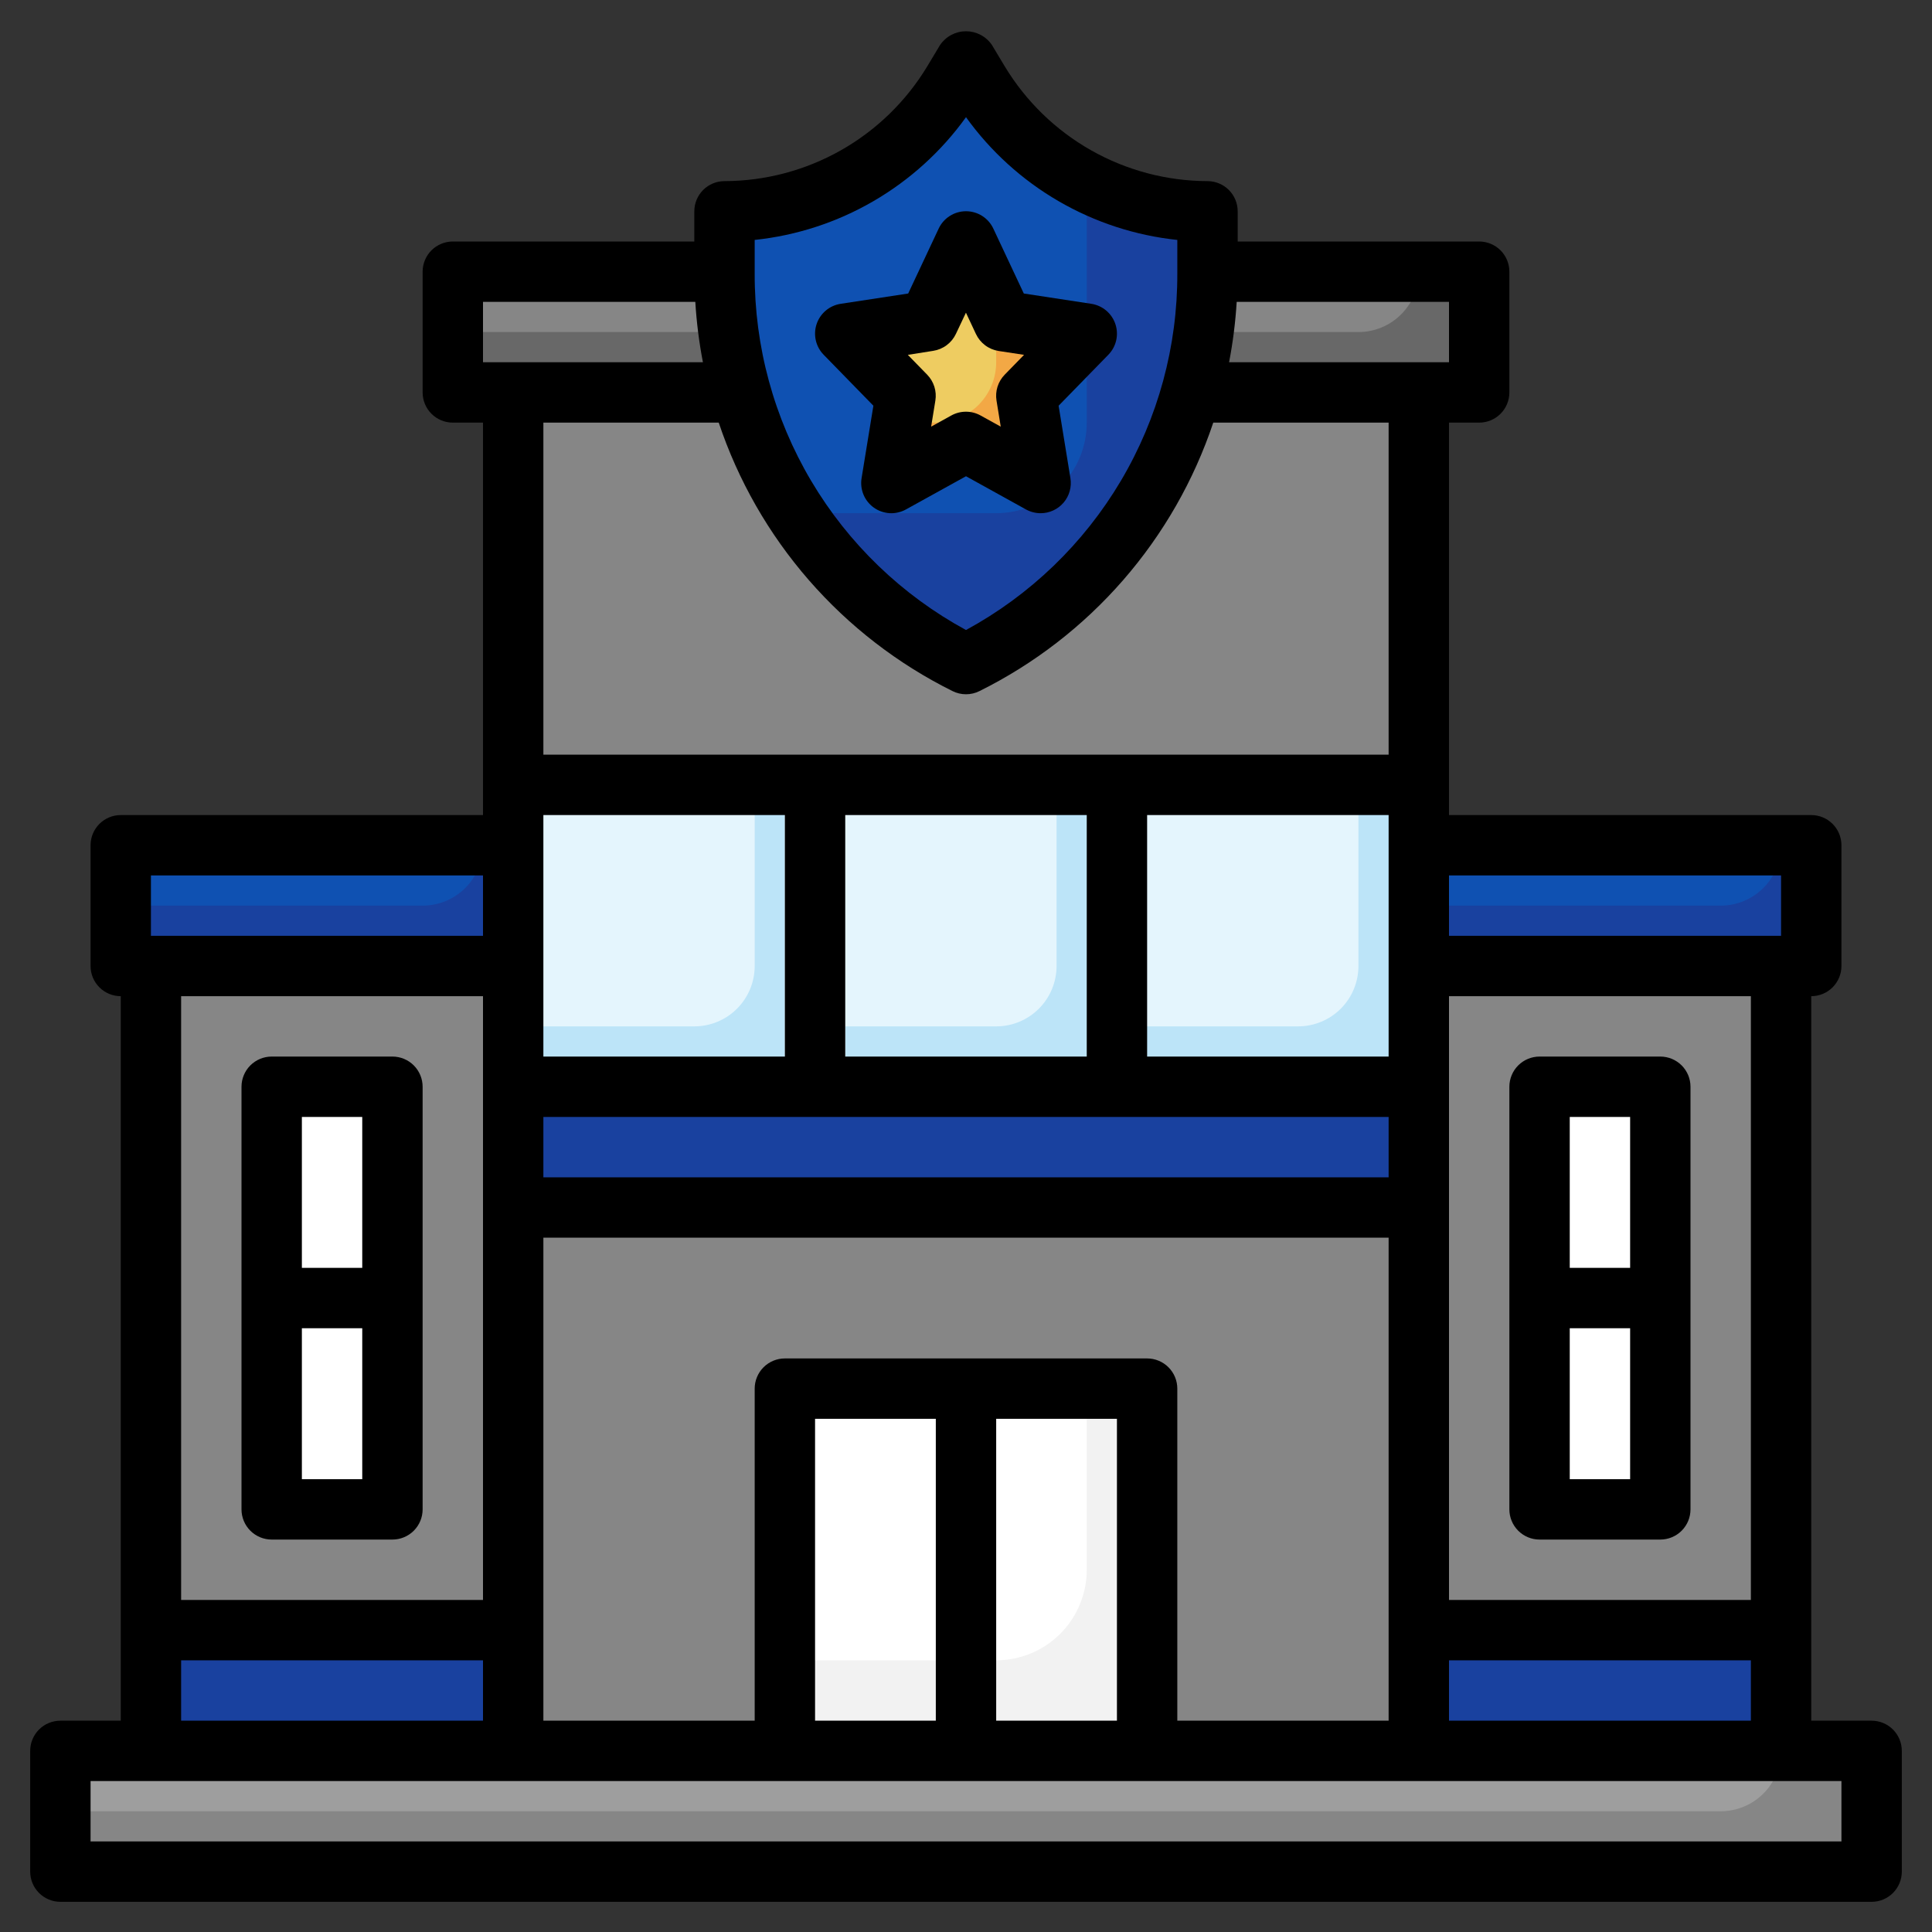
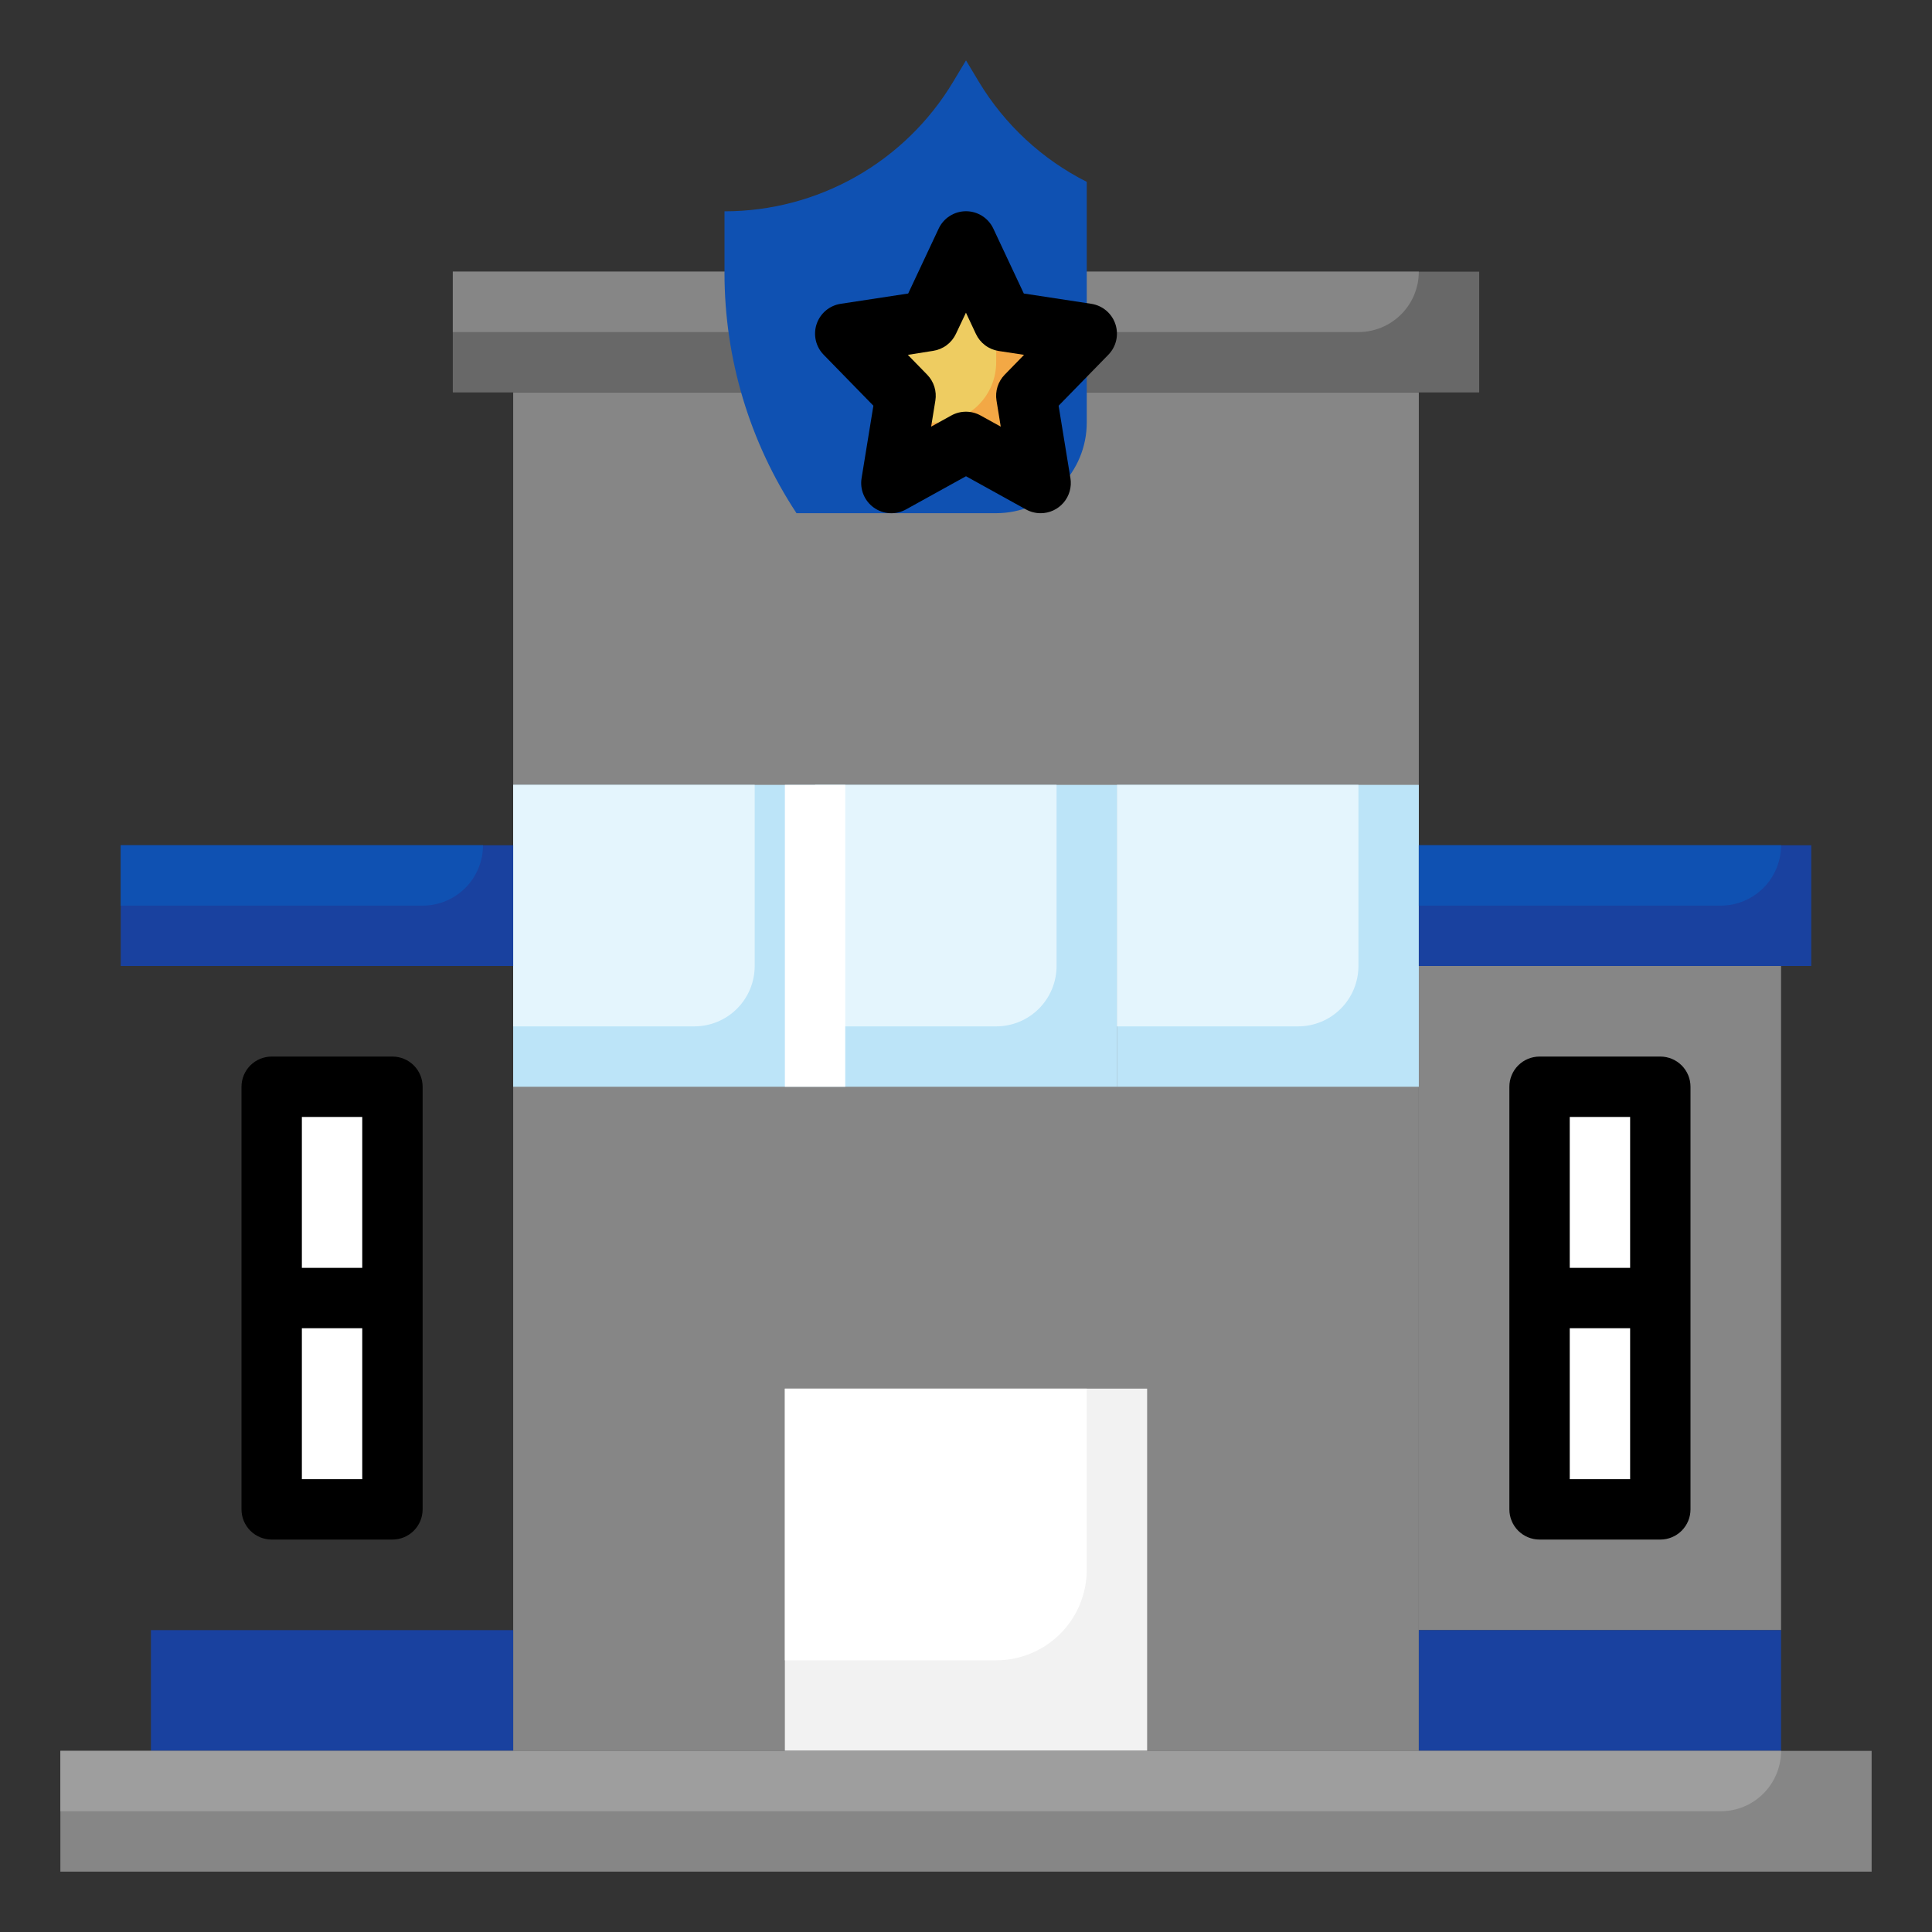
<svg xmlns="http://www.w3.org/2000/svg" width="512" height="512" viewBox="0 0 512 512" fill="none">
  <rect x="0" y="0" width="512" height="512" fill="#333333" stroke="none" />
  <path d="M136 104H376V464H136V104Z" fill="#868686" />
  <path d="M120 72H392V104H120V72Z" fill="#686868" />
  <path d="M120 88H360C364.243 88 368.313 86.314 371.314 83.314C374.314 80.313 376 76.243 376 72H120V88Z" fill="#868686" />
  <path d="M376 256H472V432H376V256Z" fill="#868686" />
  <path d="M376 432H472V464H376V432Z" fill="#19419F" />
  <path d="M208 368H304V464H208V368Z" fill="#F2F2F2" />
  <path d="M208 368V440H264C270.365 440 276.47 437.471 280.971 432.971C285.471 428.47 288 422.365 288 416V368H208Z" fill="white" />
  <path d="M136 208H216V288H136V208Z" fill="#BCE4F8" />
  <path d="M136 208V272H184C188.243 272 192.313 270.314 195.314 267.314C198.314 264.313 200 260.243 200 256V208H136Z" fill="#E4F5FD" />
  <path d="M216 208H296V288H216V208Z" fill="#BCE4F8" />
  <path d="M216 208V272H264C268.243 272 272.313 270.314 275.314 267.314C278.314 264.313 280 260.243 280 256V208H216Z" fill="#E4F5FD" />
-   <path d="M296 208H376V288H296V208Z" fill="#BCE4F8" />
+   <path d="M296 208H376V288H296Z" fill="#BCE4F8" />
  <path d="M296 208V272H344C348.243 272 352.313 270.314 355.314 267.314C358.314 264.313 360 260.243 360 256V208H296Z" fill="#E4F5FD" />
-   <path d="M136 288H376V320H136V288Z" fill="#19419F" />
-   <path d="M256 176C275.232 166.386 291.407 151.606 302.711 133.316C314.015 115.026 320.002 93.949 320 72.448V56C307.801 56 295.81 52.841 285.195 46.831C274.579 40.82 265.701 32.164 259.424 21.704L256 16L252.576 21.704C246.299 32.164 237.421 40.82 226.805 46.831C216.19 52.841 204.199 56 192 56V72.448C191.998 93.949 197.985 115.026 209.289 133.316C220.593 151.606 236.768 166.386 256 176Z" fill="#19419F" />
  <path d="M259.424 21.704L256 16L252.576 21.704C246.299 32.164 237.421 40.82 226.805 46.831C216.19 52.841 204.199 56 192 56V72.448C192.013 95.041 198.647 117.136 211.08 136H264C270.365 136 276.47 133.471 280.971 128.971C285.471 124.47 288 118.365 288 112V48.192C276.175 42.224 266.271 33.044 259.424 21.704Z" fill="#0F51B2" />
  <path d="M256 64L265.888 85.064L288 88.448L272 104.848L275.776 128L256 117.064L236.224 128L240 104.848L224 88.448L246.112 85.064L256 64Z" fill="#F3A845" />
  <path d="M248 112C252.243 112 256.313 110.314 259.314 107.314C262.314 104.313 264 100.243 264 96V81.04L256 64L246.112 85.064L224 88.448L240 104.848L238.832 112H248Z" fill="#EECC61" />
  <path d="M208 208H224V288H208V208Z" fill="white" />
  <path d="M408 288H440V400H408V288Z" fill="white" />
  <path d="M376 224H480V256H376V224Z" fill="#19419F" />
  <path d="M376 240H456C460.243 240 464.313 238.314 467.314 235.314C470.314 232.313 472 228.243 472 224H376V240Z" fill="#0F51B2" />
-   <path d="M136 432H40V256H136V432Z" fill="#868686" />
  <path d="M136 464H40V432H136V464Z" fill="#19419F" />
  <path d="M104 400H72V288H104V400Z" fill="white" />
  <path d="M32 224H136V256H32V224Z" fill="#19419F" />
  <path d="M32 240H112C116.243 240 120.313 238.314 123.314 235.314C126.314 232.313 128 228.243 128 224H32V240Z" fill="#0F51B2" />
  <path d="M16 464H496V496H16V464Z" fill="#868686" />
  <path d="M16 480H456C460.243 480 464.313 478.314 467.314 475.314C470.314 472.313 472 468.243 472 464H16V480Z" fill="#9E9E9E" />
-   <path d="M496 456H480V264C482.122 264 484.157 263.157 485.657 261.657C487.157 260.157 488 258.122 488 256V224C488 221.878 487.157 219.843 485.657 218.343C484.157 216.843 482.122 216 480 216H384V112H392C394.122 112 396.157 111.157 397.657 109.657C399.157 108.157 400 106.122 400 104V72C400 69.878 399.157 67.843 397.657 66.343C396.157 64.843 394.122 64 392 64H328V56C328 53.878 327.157 51.843 325.657 50.343C324.157 48.843 322.122 48 320 48C309.189 47.971 298.568 45.158 289.16 39.834C279.751 34.51 271.871 26.852 266.28 17.6L262.856 11.896C262.093 10.782 261.069 9.871 259.875 9.242C258.68 8.612 257.35 8.283 256 8.283C254.65 8.283 253.32 8.612 252.125 9.242C250.931 9.871 249.907 10.782 249.144 11.896L245.72 17.6C240.129 26.852 232.249 34.51 222.84 39.834C213.432 45.158 202.811 47.971 192 48C189.878 48 187.843 48.843 186.343 50.343C184.843 51.843 184 53.878 184 56V64H120C117.878 64 115.843 64.843 114.343 66.343C112.843 67.843 112 69.878 112 72V104C112 106.122 112.843 108.157 114.343 109.657C115.843 111.157 117.878 112 120 112H128V216H32C29.878 216 27.843 216.843 26.343 218.343C24.843 219.843 24 221.878 24 224V256C24 258.122 24.843 260.157 26.343 261.657C27.843 263.157 29.878 264 32 264V456H16C13.878 456 11.843 456.843 10.343 458.343C8.843 459.843 8 461.878 8 464V496C8 498.122 8.843 500.157 10.343 501.657C11.843 503.157 13.878 504 16 504H496C498.122 504 500.157 503.157 501.657 501.657C503.157 500.157 504 498.122 504 496V464C504 461.878 503.157 459.843 501.657 458.343C500.157 456.843 498.122 456 496 456ZM384 456V440H464V456H384ZM216 456V376H248V456H216ZM264 376H296V456H264V376ZM304 360H208C205.878 360 203.843 360.843 202.343 362.343C200.843 363.843 200 365.878 200 368V456H144V328H368V456H312V368C312 365.878 311.157 363.843 309.657 362.343C308.157 360.843 306.122 360 304 360ZM144 296H368V312H144V296ZM368 280H304V216H368V280ZM288 280H224V216H288V280ZM208 280H144V216H208V280ZM464 424H384V264H464V424ZM472 232V248H384V232H472ZM384 96H325.72C326.737 90.716 327.411 85.371 327.736 80H384V96ZM200 63.584C211.099 62.414 221.826 58.911 231.477 53.305C241.127 47.7 249.485 40.117 256 31.056C262.515 40.117 270.873 47.7 280.523 53.305C290.174 58.911 300.901 62.414 312 63.584V72.448C312.067 91.79 306.897 110.789 297.037 127.429C287.177 144.069 272.997 157.729 256 166.96C239.003 157.729 224.823 144.069 214.963 127.429C205.103 110.789 199.933 91.79 200 72.448V63.584ZM128 80H184.264C184.589 85.371 185.263 90.716 186.28 96H128V80ZM190.472 112C195.611 127.351 203.728 141.537 214.359 153.745C224.99 165.953 237.925 175.944 252.424 183.144C253.534 183.699 254.759 183.988 256 183.988C257.241 183.988 258.466 183.699 259.576 183.144C274.075 175.944 287.01 165.953 297.641 153.745C308.272 141.537 316.389 127.351 321.528 112H368V200H144V112H190.472ZM40 232H128V248H40V232ZM128 264V424H48V264H128ZM48 440H128V456H48V440ZM488 488H24V472H488V488Z" fill="black" />
  <path d="M240.104 135L256 126.208L271.896 135.008C273.085 135.661 274.419 136.005 275.776 136.008C276.936 136.008 278.081 135.756 279.134 135.269C280.186 134.783 281.12 134.073 281.871 133.19C282.623 132.306 283.173 131.27 283.483 130.153C283.794 129.036 283.859 127.864 283.672 126.72L280.544 107.52L293.728 94.008C294.755 92.955 295.473 91.639 295.801 90.206C296.129 88.772 296.056 87.275 295.588 85.88C295.121 84.485 294.278 83.246 293.153 82.299C292.027 81.352 290.662 80.734 289.208 80.512L271.32 77.784L263.24 60.576C262.594 59.202 261.57 58.039 260.288 57.225C259.006 56.411 257.519 55.979 256 55.979C254.481 55.979 252.994 56.411 251.712 57.225C250.43 58.039 249.406 59.202 248.76 60.576L240.68 77.784L222.792 80.512C221.338 80.734 219.973 81.352 218.847 82.299C217.722 83.246 216.879 84.485 216.412 85.88C215.944 87.275 215.871 88.772 216.199 90.206C216.527 91.639 217.245 92.955 218.272 94.008L231.456 107.52L228.328 126.72C228.085 128.203 228.265 129.725 228.847 131.11C229.429 132.496 230.39 133.69 231.619 134.555C232.848 135.42 234.295 135.921 235.796 136.001C237.297 136.081 238.79 135.729 240.104 135ZM247.304 92.976C248.603 92.777 249.832 92.261 250.884 91.474C251.936 90.688 252.778 89.653 253.336 88.464L255.984 82.864L258.632 88.504C259.19 89.694 260.032 90.728 261.084 91.514C262.136 92.301 263.365 92.817 264.664 93.016L271.384 94.04L266.256 99.296C265.382 100.192 264.731 101.281 264.354 102.474C263.978 103.668 263.887 104.933 264.088 106.168L265.208 113.064L259.856 110.104C258.671 109.448 257.338 109.105 255.984 109.105C254.63 109.105 253.297 109.448 252.112 110.104L246.76 113.064L247.88 106.168C248.081 104.933 247.99 103.668 247.614 102.474C247.237 101.281 246.586 100.192 245.712 99.296L240.584 94.04L247.304 92.976Z" fill="black" />
  <path d="M408 408H440C442.122 408 444.157 407.157 445.657 405.657C447.157 404.157 448 402.122 448 400V288C448 285.878 447.157 283.843 445.657 282.343C444.157 280.843 442.122 280 440 280H408C405.878 280 403.843 280.843 402.343 282.343C400.843 283.843 400 285.878 400 288V400C400 402.122 400.843 404.157 402.343 405.657C403.843 407.157 405.878 408 408 408ZM416 392V352H432V392H416ZM432 296V336H416V296H432Z" fill="black" />
  <path d="M72 408H104C106.122 408 108.157 407.157 109.657 405.657C111.157 404.157 112 402.122 112 400V288C112 285.878 111.157 283.843 109.657 282.343C108.157 280.843 106.122 280 104 280H72C69.878 280 67.843 280.843 66.343 282.343C64.843 283.843 64 285.878 64 288V400C64 402.122 64.843 404.157 66.343 405.657C67.843 407.157 69.878 408 72 408ZM80 392V352H96V392H80ZM96 296V336H80V296H96Z" fill="black" />
</svg>